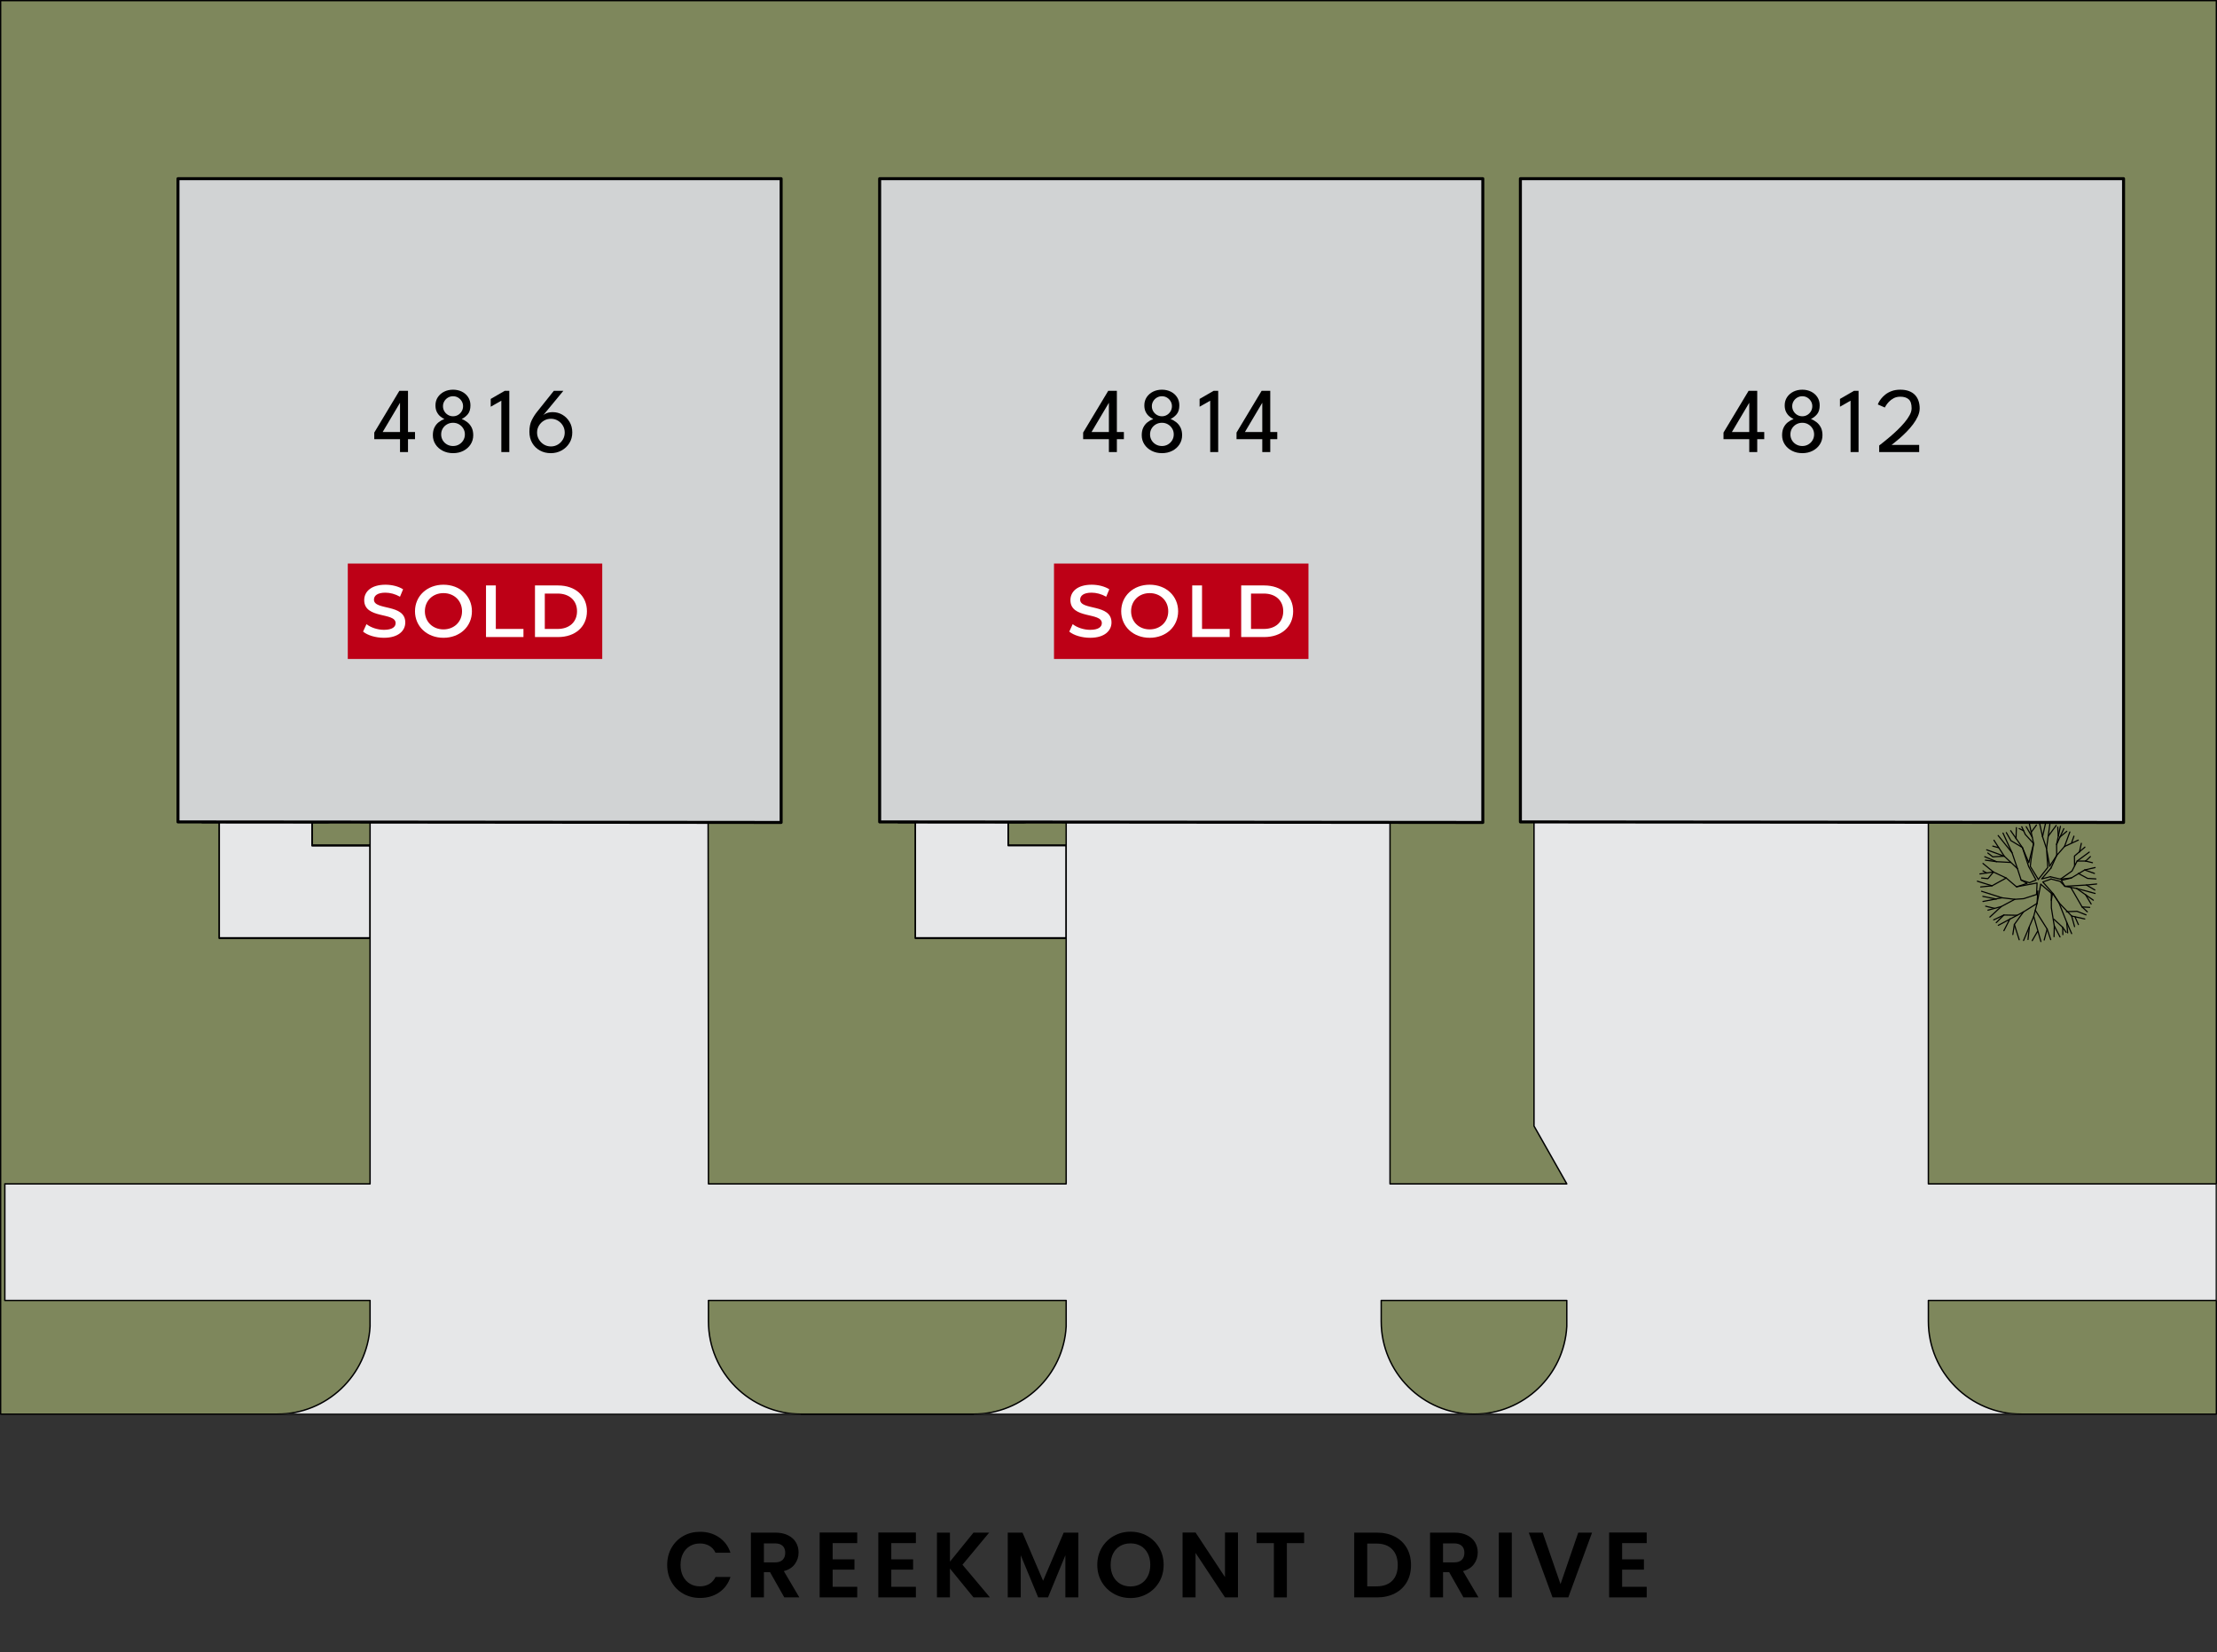
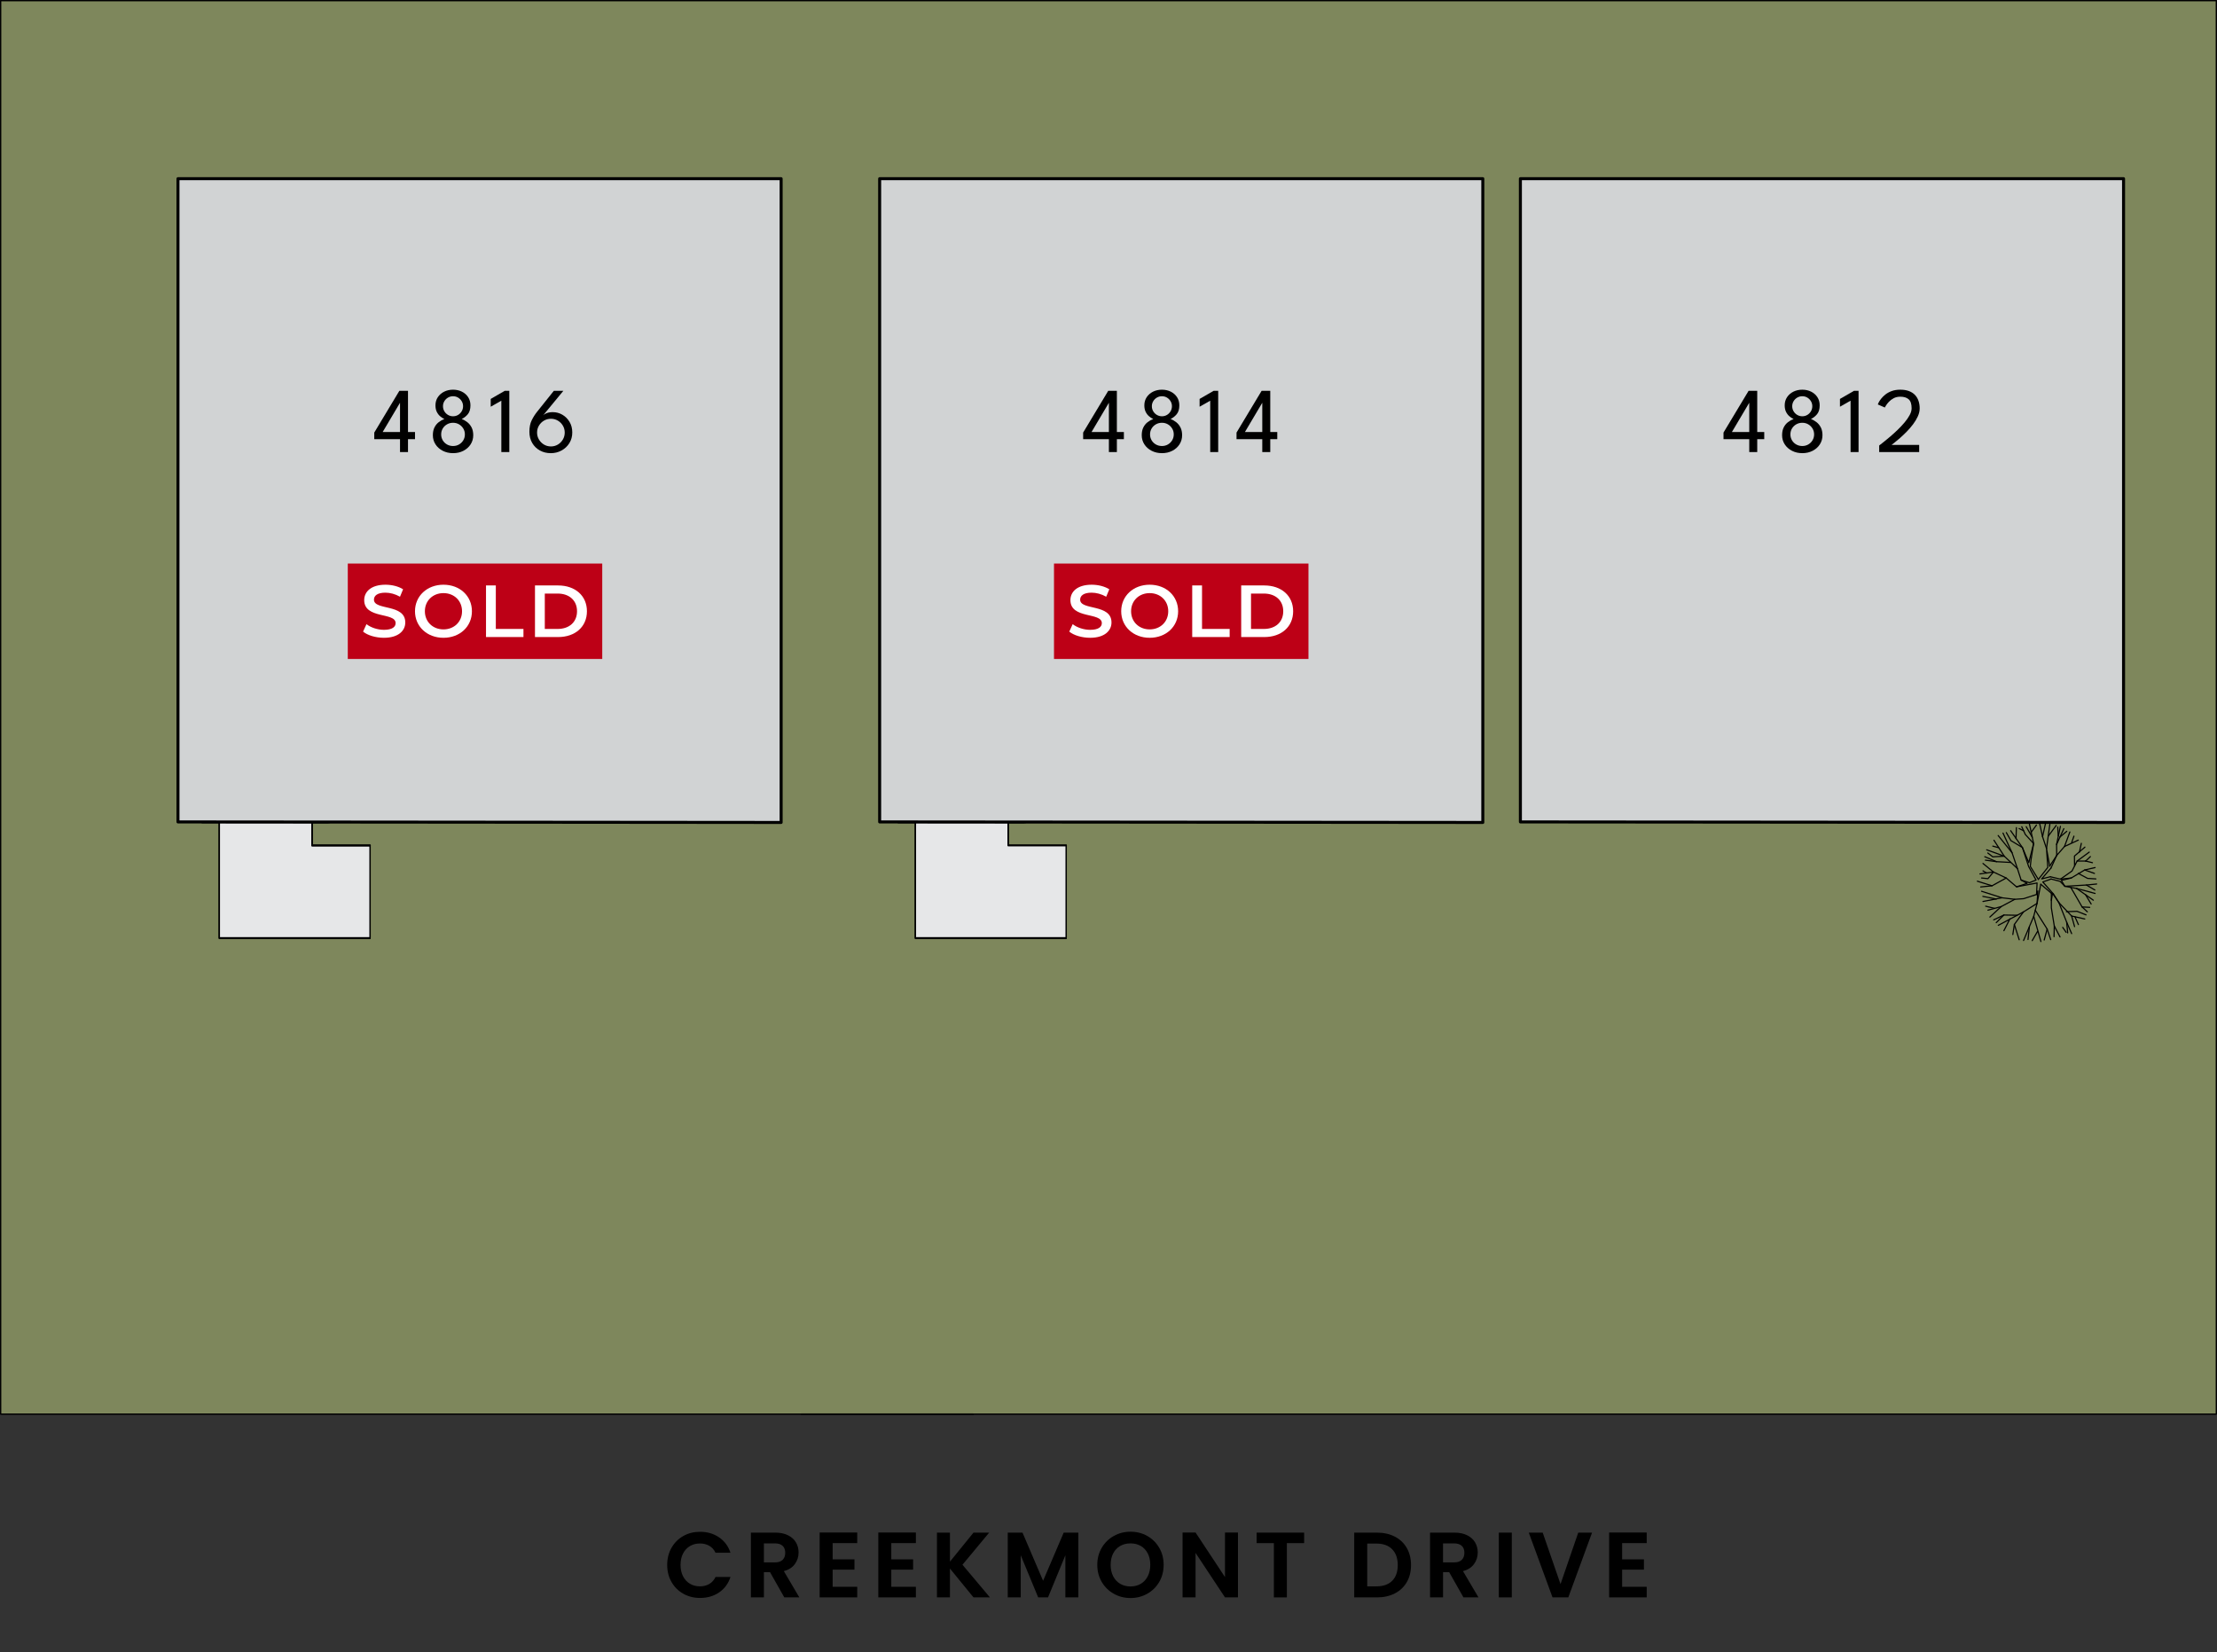
<svg xmlns="http://www.w3.org/2000/svg" id="b" data-name="Layer 2" width="360.212" height="268.497" viewBox="0 0 360.212 268.497">
  <rect x="0" y="0" width="360.212" height="268.497" fill="#333333" stroke="none" />
  <defs>
    <clipPath id="e">
-       <rect x=".106" y=".106" width="360" height="229.671" fill="none" />
-     </clipPath>
+       </clipPath>
    <clipPath id="h">
      <rect x="56.507" y="91.57" width="41.344" height="15.504" fill="none" />
    </clipPath>
    <clipPath id="i">
      <rect x="56.507" y="91.57" width="41.344" height="15.504" fill="none" />
    </clipPath>
    <clipPath id="k">
      <rect x="171.251" y="91.57" width="41.344" height="15.504" fill="none" />
    </clipPath>
    <clipPath id="l">
      <rect x="171.251" y="91.57" width="41.344" height="15.504" fill="none" />
    </clipPath>
  </defs>
  <g id="c" data-name="Page 2">
    <g id="d" data-name="Siteplan">
      <rect x="308.221" y="113.417" width="17.896" height="6.609" fill="#e6e7e8" stroke="#000" stroke-linecap="round" stroke-linejoin="round" stroke-width=".198" />
      <line x1="328.695" y1="12.627" x2="317.547" y2="12.627" fill="none" stroke="#000" stroke-linecap="round" stroke-linejoin="round" stroke-width=".198" />
      <rect x="320.147" y="13.795" width="5.948" height="5.948" fill="none" stroke="#000" stroke-linecap="round" stroke-linejoin="round" stroke-width=".198" />
      <polygon points="302.412 136.549 323.892 136.549 323.892 120.026 310.674 120.026 310.674 123.33 302.412 123.33 302.412 136.549" fill="#e6e7e8" stroke="#000" stroke-linecap="round" stroke-linejoin="round" stroke-width=".198" />
      <g>
        <polyline points="334.907 140.36 333.299 142.233 334.797 141.858" fill="none" stroke="#000" stroke-linecap="round" stroke-linejoin="round" stroke-width=".198" />
        <polyline points="334.929 142.255 333.497 142.761 335.326 144.832" fill="none" stroke="#000" stroke-linecap="round" stroke-linejoin="round" stroke-width=".198" />
        <line x1="335.017" y1="144.744" x2="333.145" y2="143.158" fill="none" stroke="#000" stroke-linecap="round" stroke-linejoin="round" stroke-width=".198" />
        <polyline points="332.726 142.321 334.356 140.25 334.136 136.989 334.687 140.029" fill="none" stroke="#000" stroke-linecap="round" stroke-linejoin="round" stroke-width=".198" />
        <path d="M332.594,151.287l-.925,1.608M332.197,147.652l2.049,3.238M331.933,148.687l1.234,4.362M334.467,134.808l1.344-1.806" fill="none" stroke="#000" stroke-linecap="round" stroke-linejoin="round" stroke-width=".198" />
        <polyline points="337.132 133.552 335.877 136.284 335.899 138.179 334.907 140.36" fill="none" stroke="#000" stroke-linecap="round" stroke-linejoin="round" stroke-width=".198" />
        <polyline points="334.797 141.858 336.537 142.277 338.41 142.078 340.723 140.69 342.53 140.272" fill="none" stroke="#000" stroke-linecap="round" stroke-linejoin="round" stroke-width=".198" />
        <polyline points="342.221 145.912 339.335 143.885 337.309 143.51 336.471 142.651 334.929 142.255" fill="none" stroke="#000" stroke-linecap="round" stroke-linejoin="round" stroke-width=".198" />
        <polyline points="335.326 144.832 336.273 146.33 338.476 148.643 340.745 149.15" fill="none" stroke="#000" stroke-linecap="round" stroke-linejoin="round" stroke-width=".198" />
        <polyline points="336.471 152.256 335.48 150.362 334.973 147.233 334.973 144.656 335.017 144.744" fill="none" stroke="#000" stroke-linecap="round" stroke-linejoin="round" stroke-width=".198" />
        <polyline points="338.41 142.078 336.692 142.497 337.309 143.51" fill="none" stroke="#000" stroke-linecap="round" stroke-linejoin="round" stroke-width=".198" />
        <polyline points="336.273 146.33 335.172 144.7 334.973 145.934" fill="none" stroke="#000" stroke-linecap="round" stroke-linejoin="round" stroke-width=".198" />
        <path d="M335.877,136.284l.661-3.128M334.687,140.029l1.212-1.851" fill="none" stroke="#000" stroke-linecap="round" stroke-linejoin="round" stroke-width=".198" />
        <polyline points="335.899 138.179 337.242 136.637 338.168 134.125" fill="none" stroke="#000" stroke-linecap="round" stroke-linejoin="round" stroke-width=".198" />
        <line x1="337.242" y1="136.637" x2="339.622" y2="135.535" fill="none" stroke="#000" stroke-linecap="round" stroke-linejoin="round" stroke-width=".198" />
        <polyline points="336.537 142.277 338.542 140.867 339.423 139.148 341.516 137.606" fill="none" stroke="#000" stroke-linecap="round" stroke-linejoin="round" stroke-width=".198" />
        <path d="M339.335,143.885l3.194.859M340.723,140.69l1.696.595M339.423,139.148h1.476" fill="none" stroke="#000" stroke-linecap="round" stroke-linejoin="round" stroke-width=".198" />
        <polyline points="336.273 146.33 337.617 149.701 338.476 151.684" fill="none" stroke="#000" stroke-linecap="round" stroke-linejoin="round" stroke-width=".198" />
        <line x1="334.246" y1="150.89" x2="334.863" y2="152.719" fill="none" stroke="#000" stroke-linecap="round" stroke-linejoin="round" stroke-width=".198" />
        <polyline points="338.322 143.687 340.283 147.079 341.186 147.916" fill="none" stroke="#000" stroke-linecap="round" stroke-linejoin="round" stroke-width=".198" />
        <line x1="340.283" y1="147.079" x2="341.604" y2="147.145" fill="none" stroke="#000" stroke-linecap="round" stroke-linejoin="round" stroke-width=".198" />
        <polyline points="338.983 140.007 338.961 138.289 340.767 136.747" fill="none" stroke="#000" stroke-linecap="round" stroke-linejoin="round" stroke-width=".198" />
        <line x1="339.82" y1="137.606" x2="340.15" y2="136.086" fill="none" stroke="#000" stroke-linecap="round" stroke-linejoin="round" stroke-width=".198" />
        <polyline points="339.622 141.285 341.23 142.144 342.662 142.233" fill="none" stroke="#000" stroke-linecap="round" stroke-linejoin="round" stroke-width=".198" />
        <polyline points="337.309 143.51 341.032 143.29 342.486 144.149" fill="none" stroke="#000" stroke-linecap="round" stroke-linejoin="round" stroke-width=".198" />
        <path d="M338.476,148.643l.507,1.829M342.794,143.114l-1.762.176" fill="none" stroke="#000" stroke-linecap="round" stroke-linejoin="round" stroke-width=".198" />
        <polyline points="335.414 149.194 336.934 150.604 336.956 151.86" fill="none" stroke="#000" stroke-linecap="round" stroke-linejoin="round" stroke-width=".198" />
        <path d="M340.877,144.964l.969,1.608M340.9,139.148l.815-.771M336.163,134.808l-.088-1.52M336.449,135.007l1.19-.991M338.476,135.976l.397-1.124M334.246,150.89l-.507,1.895M336.934,150.604l.595.859" fill="none" stroke="#000" stroke-linecap="round" stroke-linejoin="round" stroke-width=".198" />
        <polyline points="337.573 147.894 339.401 147.828 340.966 148.445" fill="none" stroke="#000" stroke-linecap="round" stroke-linejoin="round" stroke-width=".198" />
        <path d="M340.9,139.148l1.168.286M339.049,148.776l.595,1.344M335.48,150.362l-.044,1.851M337.617,149.701l.176,1.851" fill="none" stroke="#000" stroke-linecap="round" stroke-linejoin="round" stroke-width=".198" />
-         <polyline points="333.145 143.158 332.506 146.462 330.149 147.938 328.584 150.097 328.32 151.838" fill="none" stroke="#000" stroke-linecap="round" stroke-linejoin="round" stroke-width=".198" />
        <polyline points="324.355 148.82 326.315 147.013 328.651 145.757 330.193 145.647 332.418 144.92 332.506 142.937 328.959 143.598 327.175 142.078 324.729 143.422 322.196 142.629" fill="none" stroke="#000" stroke-linecap="round" stroke-linejoin="round" stroke-width=".198" />
        <polyline points="323.804 137.21 326.844 138.311 329.113 140.448 329.752 142.431 331.184 142.893 332.33 142.431 331.052 140.096 329.972 136.813 327.946 133.905" fill="none" stroke="#000" stroke-linecap="round" stroke-linejoin="round" stroke-width=".198" />
-         <polyline points="331.14 132.517 331.911 136.13 331.47 138.862 331.338 140.074 332.726 142.321" fill="none" stroke="#000" stroke-linecap="round" stroke-linejoin="round" stroke-width=".198" />
        <line x1="334.136" y1="136.989" x2="334.709" y2="132.803" fill="none" stroke="#000" stroke-linecap="round" stroke-linejoin="round" stroke-width=".198" />
        <polyline points="332.506 146.462 332.638 144.303 332.418 144.92" fill="none" stroke="#000" stroke-linecap="round" stroke-linejoin="round" stroke-width=".198" />
        <polyline points="328.959 143.598 330.788 143.004 329.752 142.431" fill="none" stroke="#000" stroke-linecap="round" stroke-linejoin="round" stroke-width=".198" />
        <polyline points="329.972 136.813 331.074 139.435 331.911 136.13" fill="none" stroke="#000" stroke-linecap="round" stroke-linejoin="round" stroke-width=".198" />
        <polyline points="328.651 145.757 326.448 145.493 323.165 146.132" fill="none" stroke="#000" stroke-linecap="round" stroke-linejoin="round" stroke-width=".198" />
        <polyline points="327.175 142.078 324.971 141.043 323.165 139.567" fill="none" stroke="#000" stroke-linecap="round" stroke-linejoin="round" stroke-width=".198" />
        <line x1="326.844" y1="138.311" x2="325.06" y2="135.557" fill="none" stroke="#000" stroke-linecap="round" stroke-linejoin="round" stroke-width=".198" />
        <polyline points="329.113 140.448 328.188 137.716 325.787 134.742" fill="none" stroke="#000" stroke-linecap="round" stroke-linejoin="round" stroke-width=".198" />
        <line x1="328.188" y1="137.716" x2="326.624" y2="134.324" fill="none" stroke="#000" stroke-linecap="round" stroke-linejoin="round" stroke-width=".198" />
        <polyline points="329.972 136.813 327.99 135.623 327.197 134.235" fill="none" stroke="#000" stroke-linecap="round" stroke-linejoin="round" stroke-width=".198" />
        <polyline points="331.911 136.13 330.479 134.566 329.862 133.222" fill="none" stroke="#000" stroke-linecap="round" stroke-linejoin="round" stroke-width=".198" />
        <line x1="331.448" y1="134.235" x2="332.396" y2="132.936" fill="none" stroke="#000" stroke-linecap="round" stroke-linejoin="round" stroke-width=".198" />
-         <polyline points="334.136 136.989 333.453 134.94 332.836 132.165" fill="none" stroke="#000" stroke-linecap="round" stroke-linejoin="round" stroke-width=".198" />
        <line x1="333.453" y1="134.94" x2="334.004" y2="132.473" fill="none" stroke="#000" stroke-linecap="round" stroke-linejoin="round" stroke-width=".198" />
        <polyline points="332.506 146.462 331.933 148.687 330.171 152.873" fill="none" stroke="#000" stroke-linecap="round" stroke-linejoin="round" stroke-width=".198" />
        <path d="M324.971,141.043l-2.335.33M326.448,145.493l-3.525-1.124M326.315,147.013l-2.291.617M327.835,149.106l-1.057,2.071M330.149,147.938l-4.34,2.313" fill="none" stroke="#000" stroke-linecap="round" stroke-linejoin="round" stroke-width=".198" />
        <polyline points="327.968 139.391 325.5 139.258 323.473 138.399" fill="none" stroke="#000" stroke-linecap="round" stroke-linejoin="round" stroke-width=".198" />
        <path d="M325.853,136.835l-.991-.264M324.729,143.422l-1.961.198M328.584,150.097l.837,2.644M328.871,135.271l.066-1.895" fill="none" stroke="#000" stroke-linecap="round" stroke-linejoin="round" stroke-width=".198" />
        <polyline points="326.844 138.311 324.861 138.421 324.002 137.76" fill="none" stroke="#000" stroke-linecap="round" stroke-linejoin="round" stroke-width=".198" />
        <line x1="325.5" y1="139.258" x2="323.584" y2="138.994" fill="none" stroke="#000" stroke-linecap="round" stroke-linejoin="round" stroke-width=".198" />
        <polyline points="324.971 141.043 324.024 142.188 322.923 142.078" fill="none" stroke="#000" stroke-linecap="round" stroke-linejoin="round" stroke-width=".198" />
        <path d="M330.171,133.905l-.771-.375M331.669,135.029l-1.035-1.807M323.804,141.219l-.639-.375" fill="none" stroke="#000" stroke-linecap="round" stroke-linejoin="round" stroke-width=".198" />
        <polyline points="329.069 148.511 326.778 148.467 325.016 149.304" fill="none" stroke="#000" stroke-linecap="round" stroke-linejoin="round" stroke-width=".198" />
        <path d="M331.184,150.494l-.242,2.203M325.456,145.713l-2.313-.463M325.17,147.322l-1.542-.375M325.456,149.789l1.322-1.322" fill="none" stroke="#000" stroke-linecap="round" stroke-linejoin="round" stroke-width=".198" />
      </g>
      <rect x="330.281" y="85.24" width="3.349" height="3.349" fill="none" stroke="#000" stroke-linecap="round" stroke-linejoin="round" stroke-width=".198" />
      <rect x="330.281" y="98.502" width="3.349" height="3.349" fill="none" stroke="#000" stroke-linecap="round" stroke-linejoin="round" stroke-width=".198" />
      <rect x=".106" y=".106" width="360" height="229.671" fill="#7e875c" stroke="#000" stroke-linecap="round" stroke-linejoin="round" stroke-width=".212" />
      <rect x="32.883" y="126.098" width="20.413" height="7.538" fill="#e6e7e8" stroke="#000" stroke-linecap="round" stroke-linejoin="round" stroke-width=".226" />
      <polygon points="60.126 152.383 35.626 152.383 35.626 133.536 50.703 133.536 50.703 137.306 60.126 137.306 60.126 152.383" fill="#e6e7e8" stroke="#000" stroke-linecap="round" stroke-linejoin="round" stroke-width=".226" />
      <polyline points="50.703 133.637 50.703 137.406 60.126 137.406" fill="none" stroke="#000" stroke-linecap="round" stroke-linejoin="round" stroke-width=".226" />
      <polyline points="35.626 133.637 35.626 152.483 60.126 152.483" fill="none" stroke="#000" stroke-linecap="round" stroke-linejoin="round" stroke-width=".226" />
      <line x1="53.517" y1="133.637" x2="32.786" y2="133.637" fill="none" stroke="#000" stroke-linecap="round" stroke-linejoin="round" stroke-width=".226" />
      <rect x="145.985" y="126.098" width="20.413" height="7.538" fill="#e6e7e8" stroke="#000" stroke-linecap="round" stroke-linejoin="round" stroke-width=".226" />
      <polygon points="173.228 152.383 148.728 152.383 148.728 133.536 163.805 133.536 163.805 137.306 173.228 137.306 173.228 152.383" fill="#e6e7e8" stroke="#000" stroke-linecap="round" stroke-linejoin="round" stroke-width=".226" />
      <rect x="315.571" y="111.777" width="16.837" height="6.218" fill="#e6e7e8" stroke="#000" stroke-linecap="round" stroke-linejoin="round" stroke-width=".187" />
      <line x1="130.183" y1="229.777" x2="158.151" y2="229.777" fill="none" stroke="#000" stroke-linecap="round" stroke-linejoin="round" stroke-width=".226" />
      <path d="M260.221,126.098v1.885M260.221,124.214v.955" fill="none" stroke="#000" stroke-linecap="round" stroke-linejoin="round" stroke-width=".101" />
      <polyline points="260.221 128.938 260.221 129.868 262.433 129.868" fill="none" stroke="#000" stroke-linecap="round" stroke-linejoin="round" stroke-width=".101" />
      <path d="M297.285,129.868h1.885M294.471,129.868h1.885M291.632,129.868h1.885M288.817,129.868h1.885M285.978,129.868h1.885M283.163,129.868h1.885M280.324,129.868h1.885M277.51,129.868h1.885M274.67,129.868h1.885M271.856,129.868h1.885M269.016,129.868h1.885M266.202,129.868h1.885M263.362,129.868h1.885" fill="none" stroke="#000" stroke-linecap="round" stroke-linejoin="round" stroke-width=".101" />
      <polyline points="299.225 114.886 301.028 114.886 301.028 114.119" fill="none" stroke="#000" stroke-linecap="round" stroke-linejoin="round" stroke-width=".083" />
      <path d="M301.028,111.01v-.788M301.028,113.331v-1.555" fill="none" stroke="#000" stroke-linecap="round" stroke-linejoin="round" stroke-width=".083" />
      <polygon points="310.106 133.54 330.315 133.54 330.315 117.995 317.879 117.995 317.879 121.104 310.106 121.104 310.106 133.54" fill="#e6e7e8" stroke="#000" stroke-linecap="round" stroke-linejoin="round" stroke-width=".187" />
      <polyline points="163.805 133.637 163.805 137.406 173.228 137.406" fill="none" stroke="#000" stroke-linecap="round" stroke-linejoin="round" stroke-width=".226" />
      <polyline points="148.728 133.637 148.728 152.483 173.228 152.483" fill="none" stroke="#000" stroke-linecap="round" stroke-linejoin="round" stroke-width=".226" />
      <line x1="166.619" y1="133.637" x2="145.888" y2="133.637" fill="none" stroke="#000" stroke-linecap="round" stroke-linejoin="round" stroke-width=".226" />
      <path d="M185.968,126.098v1.885M185.968,124.214v.955" fill="none" stroke="#000" stroke-linecap="round" stroke-linejoin="round" stroke-width=".101" />
      <polyline points="185.968 128.938 185.968 129.868 188.154 129.868" fill="none" stroke="#000" stroke-linecap="round" stroke-linejoin="round" stroke-width=".101" />
      <path d="M223.032,129.868h1.885M220.192,129.868h1.885M217.378,129.868h1.885M214.538,129.868h1.885M211.724,129.868h1.885M208.885,129.868h1.885M206.07,129.868h1.885M203.231,129.868h1.885M200.416,129.868h1.885M197.577,129.868h1.885M194.763,129.868h1.885M191.923,129.868h1.885M189.109,129.868h1.885" fill="none" stroke="#000" stroke-linecap="round" stroke-linejoin="round" stroke-width=".101" />
      <polyline points="225.846 129.868 228.057 129.868 228.057 128.938" fill="none" stroke="#000" stroke-linecap="round" stroke-linejoin="round" stroke-width=".101" />
      <path d="M228.057,125.169v-.955M228.057,127.983v-1.885" fill="none" stroke="#000" stroke-linecap="round" stroke-linejoin="round" stroke-width=".101" />
      <polyline points="50.703 133.637 50.703 137.406 60.126 137.406" fill="none" stroke="#000" stroke-linecap="round" stroke-linejoin="round" stroke-width=".226" />
      <g>
        <polyline points="333.236 141.049 331.723 142.811 333.132 142.458" fill="none" stroke="#000" stroke-linecap="round" stroke-linejoin="round" stroke-width=".187" />
        <polyline points="333.257 142.831 331.91 143.308 333.63 145.256" fill="none" stroke="#000" stroke-linecap="round" stroke-linejoin="round" stroke-width=".187" />
        <line x1="333.34" y1="145.173" x2="331.578" y2="143.681" fill="none" stroke="#000" stroke-linecap="round" stroke-linejoin="round" stroke-width=".187" />
        <polyline points="331.184 142.893 332.718 140.945 332.511 137.877 333.029 140.738" fill="none" stroke="#000" stroke-linecap="round" stroke-linejoin="round" stroke-width=".187" />
        <path d="M331.06,151.329l-.871,1.513M330.687,147.909l1.928,3.047M330.438,148.884l1.161,4.104M332.822,135.825l1.264-1.7" fill="none" stroke="#000" stroke-linecap="round" stroke-linejoin="round" stroke-width=".187" />
        <polyline points="335.329 134.644 334.148 137.214 334.169 138.997 333.236 141.049" fill="none" stroke="#000" stroke-linecap="round" stroke-linejoin="round" stroke-width=".187" />
        <polyline points="333.132 142.458 334.77 142.852 336.532 142.665 338.708 141.36 340.408 140.966" fill="none" stroke="#000" stroke-linecap="round" stroke-linejoin="round" stroke-width=".187" />
        <polyline points="340.117 146.272 337.402 144.365 335.495 144.013 334.708 143.204 333.257 142.831" fill="none" stroke="#000" stroke-linecap="round" stroke-linejoin="round" stroke-width=".187" />
        <polyline points="333.63 145.256 334.521 146.666 336.594 148.842 338.729 149.319" fill="none" stroke="#000" stroke-linecap="round" stroke-linejoin="round" stroke-width=".187" />
        <polyline points="334.708 152.241 333.775 150.459 333.298 147.516 333.298 145.09 333.34 145.173" fill="none" stroke="#000" stroke-linecap="round" stroke-linejoin="round" stroke-width=".187" />
        <polyline points="336.532 142.665 334.915 143.059 335.495 144.013" fill="none" stroke="#000" stroke-linecap="round" stroke-linejoin="round" stroke-width=".187" />
        <polyline points="334.521 146.666 333.485 145.132 333.298 146.293" fill="none" stroke="#000" stroke-linecap="round" stroke-linejoin="round" stroke-width=".187" />
        <path d="M334.148,137.214l.622-2.943M333.029,140.738l1.14-1.741" fill="none" stroke="#000" stroke-linecap="round" stroke-linejoin="round" stroke-width=".187" />
        <polyline points="334.169 138.997 335.433 137.546 336.304 135.183" fill="none" stroke="#000" stroke-linecap="round" stroke-linejoin="round" stroke-width=".187" />
        <line x1="335.433" y1="137.546" x2="337.672" y2="136.509" fill="none" stroke="#000" stroke-linecap="round" stroke-linejoin="round" stroke-width=".187" />
        <polyline points="334.77 142.852 336.656 141.525 337.485 139.909 339.454 138.458" fill="none" stroke="#000" stroke-linecap="round" stroke-linejoin="round" stroke-width=".187" />
        <path d="M337.402,144.365l3.005.808M338.708,141.36l1.596.56M337.485,139.909h1.389" fill="none" stroke="#000" stroke-linecap="round" stroke-linejoin="round" stroke-width=".187" />
        <polyline points="334.521 146.666 335.786 149.837 336.594 151.702" fill="none" stroke="#000" stroke-linecap="round" stroke-linejoin="round" stroke-width=".187" />
        <line x1="332.614" y1="150.956" x2="333.195" y2="152.677" fill="none" stroke="#000" stroke-linecap="round" stroke-linejoin="round" stroke-width=".187" />
        <polyline points="336.449 144.178 338.294 147.37 339.143 148.158" fill="none" stroke="#000" stroke-linecap="round" stroke-linejoin="round" stroke-width=".187" />
        <line x1="338.294" y1="147.37" x2="339.537" y2="147.433" fill="none" stroke="#000" stroke-linecap="round" stroke-linejoin="round" stroke-width=".187" />
        <polyline points="337.071 140.717 337.05 139.1 338.749 137.649" fill="none" stroke="#000" stroke-linecap="round" stroke-linejoin="round" stroke-width=".187" />
        <line x1="337.858" y1="138.458" x2="338.169" y2="137.028" fill="none" stroke="#000" stroke-linecap="round" stroke-linejoin="round" stroke-width=".187" />
        <polyline points="337.672 141.919 339.185 142.728 340.532 142.811" fill="none" stroke="#000" stroke-linecap="round" stroke-linejoin="round" stroke-width=".187" />
        <polyline points="335.495 144.013 338.998 143.805 340.366 144.614" fill="none" stroke="#000" stroke-linecap="round" stroke-linejoin="round" stroke-width=".187" />
        <path d="M336.594,148.842l.477,1.72M340.656,143.64l-1.658.166" fill="none" stroke="#000" stroke-linecap="round" stroke-linejoin="round" stroke-width=".187" />
-         <polyline points="333.713 149.36 335.143 150.687 335.164 151.868" fill="none" stroke="#000" stroke-linecap="round" stroke-linejoin="round" stroke-width=".187" />
        <path d="M338.853,145.381l.912,1.513M338.874,139.909l.767-.725M334.418,135.825l-.083-1.43M334.687,136.012l1.119-.933M336.594,136.924l.373-1.057M332.614,150.956l-.477,1.783M335.143,150.687l.56.808" fill="none" stroke="#000" stroke-linecap="round" stroke-linejoin="round" stroke-width=".187" />
        <polyline points="335.744 148.137 337.464 148.075 338.936 148.656" fill="none" stroke="#000" stroke-linecap="round" stroke-linejoin="round" stroke-width=".187" />
        <path d="M338.874,139.909l1.099.269M337.133,148.966l.56,1.264M333.775,150.459l-.041,1.741M335.786,149.837l.166,1.741" fill="none" stroke="#000" stroke-linecap="round" stroke-linejoin="round" stroke-width=".187" />
        <polyline points="331.578 143.681 330.977 146.79 328.759 148.179 327.287 150.21 327.039 151.848" fill="none" stroke="#000" stroke-linecap="round" stroke-linejoin="round" stroke-width=".187" />
        <polyline points="323.308 149.008 325.153 147.308 327.35 146.127 328.8 146.023 330.894 145.339 330.977 143.474 327.64 144.096 325.961 142.665 323.66 143.93 321.277 143.184" fill="none" stroke="#000" stroke-linecap="round" stroke-linejoin="round" stroke-width=".187" />
        <polyline points="322.79 138.085 325.65 139.121 327.785 141.132 328.386 142.997 329.733 143.432 330.811 142.997 329.609 140.8 328.593 137.712 326.686 134.976" fill="none" stroke="#000" stroke-linecap="round" stroke-linejoin="round" stroke-width=".187" />
        <polyline points="329.692 133.67 330.417 137.069 330.003 139.639 329.878 140.779 331.184 142.893" fill="none" stroke="#000" stroke-linecap="round" stroke-linejoin="round" stroke-width=".187" />
        <line x1="332.511" y1="137.877" x2="333.05" y2="133.939" fill="none" stroke="#000" stroke-linecap="round" stroke-linejoin="round" stroke-width=".187" />
        <polyline points="330.977 146.79 331.101 144.759 330.894 145.339" fill="none" stroke="#000" stroke-linecap="round" stroke-linejoin="round" stroke-width=".187" />
        <polyline points="327.64 144.096 329.36 143.536 328.386 142.997" fill="none" stroke="#000" stroke-linecap="round" stroke-linejoin="round" stroke-width=".187" />
        <polyline points="328.593 137.712 329.63 140.178 330.417 137.069" fill="none" stroke="#000" stroke-linecap="round" stroke-linejoin="round" stroke-width=".187" />
        <polyline points="327.35 146.127 325.277 145.878 322.189 146.479" fill="none" stroke="#000" stroke-linecap="round" stroke-linejoin="round" stroke-width=".187" />
        <polyline points="325.961 142.665 323.888 141.691 322.189 140.303" fill="none" stroke="#000" stroke-linecap="round" stroke-linejoin="round" stroke-width=".187" />
        <line x1="325.65" y1="139.121" x2="323.971" y2="136.53" fill="none" stroke="#000" stroke-linecap="round" stroke-linejoin="round" stroke-width=".187" />
        <polyline points="327.785 141.132 326.914 138.561 324.655 135.763" fill="none" stroke="#000" stroke-linecap="round" stroke-linejoin="round" stroke-width=".187" />
        <line x1="326.914" y1="138.561" x2="325.443" y2="135.369" fill="none" stroke="#000" stroke-linecap="round" stroke-linejoin="round" stroke-width=".187" />
        <polyline points="328.593 137.712 326.728 136.592 325.982 135.287" fill="none" stroke="#000" stroke-linecap="round" stroke-linejoin="round" stroke-width=".187" />
        <polyline points="330.417 137.069 329.07 135.597 328.49 134.333" fill="none" stroke="#000" stroke-linecap="round" stroke-linejoin="round" stroke-width=".187" />
        <line x1="329.982" y1="135.287" x2="330.873" y2="134.064" fill="none" stroke="#000" stroke-linecap="round" stroke-linejoin="round" stroke-width=".187" />
        <polyline points="332.511 137.877 331.868 135.95 331.288 133.338" fill="none" stroke="#000" stroke-linecap="round" stroke-linejoin="round" stroke-width=".187" />
        <line x1="331.868" y1="135.95" x2="332.386" y2="133.628" fill="none" stroke="#000" stroke-linecap="round" stroke-linejoin="round" stroke-width=".187" />
        <polyline points="330.977 146.79 330.438 148.884 328.78 152.822" fill="none" stroke="#000" stroke-linecap="round" stroke-linejoin="round" stroke-width=".187" />
        <path d="M323.888,141.691l-2.197.311M325.277,145.878l-3.316-1.057M325.153,147.308l-2.156.58M326.583,149.277l-.995,1.948M328.759,148.179l-4.083,2.176" fill="none" stroke="#000" stroke-linecap="round" stroke-linejoin="round" stroke-width=".187" />
        <polyline points="326.707 140.137 324.386 140.012 322.479 139.204" fill="none" stroke="#000" stroke-linecap="round" stroke-linejoin="round" stroke-width=".187" />
        <path d="M324.717,137.732l-.933-.249M323.66,143.93l-1.845.187M327.287,150.21l.788,2.487M327.557,136.261l.062-1.783" fill="none" stroke="#000" stroke-linecap="round" stroke-linejoin="round" stroke-width=".187" />
        <polyline points="325.65 139.121 323.785 139.225 322.976 138.603" fill="none" stroke="#000" stroke-linecap="round" stroke-linejoin="round" stroke-width=".187" />
        <line x1="324.386" y1="140.012" x2="322.582" y2="139.764" fill="none" stroke="#000" stroke-linecap="round" stroke-linejoin="round" stroke-width=".187" />
        <polyline points="323.888 141.691 322.997 142.769 321.961 142.665" fill="none" stroke="#000" stroke-linecap="round" stroke-linejoin="round" stroke-width=".187" />
        <path d="M328.78,134.976l-.725-.352M330.189,136.033l-.974-1.7M322.79,141.857l-.601-.352" fill="none" stroke="#000" stroke-linecap="round" stroke-linejoin="round" stroke-width=".187" />
        <polyline points="327.743 148.718 325.588 148.676 323.93 149.464" fill="none" stroke="#000" stroke-linecap="round" stroke-linejoin="round" stroke-width=".187" />
        <path d="M329.733,150.583l-.228,2.073M324.344,146.085l-2.176-.435M324.075,147.598l-1.451-.352M324.344,149.92l1.244-1.244" fill="none" stroke="#000" stroke-linecap="round" stroke-linejoin="round" stroke-width=".187" />
      </g>
      <g clip-path="url(#e)">
        <path d="M225.846,192.361v-68.148h-52.618v68.148h-58.121v-4.046h0l-.062-64.102h-54.918v68.148H.787v18.947h59.339v4.229c-.441,7.939-7.016,14.24-15.064,14.24h85.134c-8.334,0-15.089-6.756-15.089-15.089v-3.38h58.121v4.228c-.44,7.939-7.016,14.241-15.064,14.241h81.34c-8.334,0-15.089-6.756-15.089-15.089v-3.38h30.154v4.228c-.44,7.939-7.016,14.241-15.064,14.241h88.903c-8.334,0-15.089-6.756-15.089-15.089v-3.38h46.789v-18.947h-46.789v-68.148h-64.077v58.75l5.327,9.398h-28.721" fill="#e6e7e8" stroke="#000" stroke-linecap="round" stroke-linejoin="round" stroke-width=".226" />
      </g>
      <g>
        <path d="M109.105,251.498c.468-.819,1.105-1.458,1.915-1.915.809-.458,1.716-.686,2.722-.686,1.176,0,2.206.301,3.091.904.884.603,1.502,1.438,1.854,2.503h-2.428c-.241-.502-.58-.879-1.018-1.131-.438-.251-.942-.377-1.516-.377-.613,0-1.158.144-1.636.43-.478.287-.85.691-1.115,1.214-.267.522-.399,1.136-.399,1.839,0,.693.133,1.304.399,1.832.266.528.638.935,1.115,1.222.478.286,1.022.43,1.636.43.573,0,1.078-.128,1.516-.385s.776-.635,1.018-1.138h2.428c-.353,1.076-.968,1.913-1.848,2.51-.879.598-1.912.897-3.098.897-1.006,0-1.913-.229-2.722-.686-.81-.457-1.447-1.093-1.915-1.907-.467-.814-.701-1.739-.701-2.774s.234-1.962.701-2.782Z" />
        <path d="M127.431,259.556l-2.321-4.101h-.995v4.101h-2.111v-10.523h3.95c.814,0,1.508.143,2.081.43s1.002.673,1.289,1.161c.286.488.43,1.033.43,1.636,0,.694-.201,1.319-.604,1.877-.402.558-1,.942-1.794,1.153l2.518,4.267h-2.442ZM124.115,253.872h1.764c.573,0,1-.138,1.281-.415s.423-.661.423-1.153c0-.482-.142-.857-.423-1.123-.281-.267-.708-.4-1.281-.4h-1.764v3.091Z" />
        <path d="M135.286,250.736v2.638h3.543v1.674h-3.543v2.789h3.995v1.719h-6.106v-10.539h6.106v1.719h-3.995Z" />
        <path d="M144.815,250.736v2.638h3.543v1.674h-3.543v2.789h3.995v1.719h-6.106v-10.539h6.106v1.719h-3.995Z" />
        <path d="M158.172,259.556l-3.829-4.689v4.689h-2.111v-10.523h2.111v4.719l3.829-4.719h2.548l-4.342,5.216,4.463,5.307h-2.669Z" />
        <path d="M175.209,249.033v10.523h-2.11v-6.845l-2.819,6.845h-1.599l-2.834-6.845v6.845h-2.111v-10.523h2.397l3.347,7.825,3.348-7.825h2.382Z" />
        <path d="M180.968,258.968c-.824-.462-1.478-1.103-1.96-1.922s-.724-1.747-.724-2.782c0-1.025.241-1.947.724-2.767s1.136-1.46,1.96-1.922c.824-.462,1.729-.693,2.714-.693.995,0,1.902.231,2.722.693.819.462,1.468,1.103,1.945,1.922.477.819.716,1.741.716,2.767,0,1.035-.239,1.962-.716,2.782-.478.819-1.129,1.46-1.953,1.922s-1.729.693-2.714.693-1.89-.231-2.714-.693ZM185.356,257.347c.482-.286.859-.696,1.131-1.229s.407-1.151.407-1.854-.136-1.319-.407-1.847c-.271-.528-.648-.933-1.131-1.214s-1.04-.422-1.674-.422-1.193.141-1.681.422-.867.686-1.139,1.214c-.271.527-.406,1.143-.406,1.847s.135,1.322.406,1.854.651.942,1.139,1.229c.487.287,1.048.43,1.681.43s1.191-.143,1.674-.43Z" />
        <path d="M201.141,259.556h-2.11l-4.779-7.222v7.222h-2.111v-10.539h2.111l4.779,7.237v-7.237h2.11v10.539Z" />
        <path d="M211.891,249.033v1.704h-2.805v8.82h-2.11v-8.82h-2.805v-1.704h7.72Z" />
        <path d="M226.628,249.681c.839.433,1.487,1.048,1.944,1.847.458.799.687,1.726.687,2.782s-.229,1.978-.687,2.767c-.457.789-1.105,1.399-1.944,1.832-.84.433-1.812.648-2.918.648h-3.679v-10.523h3.679c1.105,0,2.078.216,2.918.648ZM226.199,256.858c.603-.603.904-1.452.904-2.548s-.302-1.953-.904-2.571c-.604-.618-1.458-.927-2.563-.927h-1.492v6.951h1.492c1.105,0,1.96-.302,2.563-.905Z" />
        <path d="M237.778,259.556l-2.321-4.101h-.995v4.101h-2.111v-10.523h3.95c.814,0,1.508.143,2.081.43s1.002.673,1.289,1.161c.286.488.43,1.033.43,1.636,0,.694-.201,1.319-.604,1.877-.402.558-1,.942-1.794,1.153l2.518,4.267h-2.442ZM234.461,253.872h1.764c.573,0,1-.138,1.281-.415s.423-.661.423-1.153c0-.482-.142-.857-.423-1.123-.281-.267-.708-.4-1.281-.4h-1.764v3.091Z" />
        <path d="M245.633,249.033v10.523h-2.111v-10.523h2.111Z" />
        <path d="M258.673,249.033l-3.859,10.523h-2.563l-3.859-10.523h2.262l2.895,8.368,2.88-8.368h2.246Z" />
        <path d="M263.559,250.736v2.638h3.543v1.674h-3.543v2.789h3.995v1.719h-6.106v-10.539h6.106v1.719h-3.995Z" />
      </g>
      <polyline points="345.029 133.637 247.029 133.551 247.029 29.034 330.58 29.034 343.295 29.034 345.029 29.034 345.029 133.637 340.632 133.637" fill="#d1d3d4" stroke="#000" stroke-linecap="round" stroke-linejoin="round" stroke-width=".488" />
      <polyline points="240.923 133.637 142.923 133.551 142.923 29.034 226.474 29.034 239.189 29.034 240.923 29.034 240.923 133.637 236.526 133.637" fill="#d1d3d4" stroke="#000" stroke-linecap="round" stroke-linejoin="round" stroke-width=".488" />
      <polyline points="126.917 133.637 28.917 133.551 28.917 29.034 112.468 29.034 125.183 29.034 126.917 29.034 126.917 133.637 122.519 133.637" fill="#d1d3d4" stroke="#000" stroke-linecap="round" stroke-linejoin="round" stroke-width=".488" />
    </g>
  </g>
  <g id="f" data-name="Units">
    <g>
      <rect x="142.689" y="50.848" width="98.469" height="34.836" fill="none" />
      <path d="M181.467,63.501v6.694h1.139v1.161h-1.139v2.096h-1.297v-2.096h-4.184v-1.07l4.078-6.785h1.402ZM180.17,70.195v-4.742h-.007l-2.812,4.742h2.819Z" />
      <path d="M188.794,73.633c-.623,0-1.184-.128-1.682-.385-.497-.256-.89-.604-1.176-1.044s-.43-.934-.43-1.481c0-.492.084-.911.253-1.255.168-.344.396-.63.682-.856.287-.226.599-.402.935-.527-.246-.116-.479-.268-.697-.456-.218-.188-.397-.427-.539-.716-.141-.289-.211-.64-.211-1.052,0-.502.129-.945.385-1.327s.6-.68,1.029-.894c.43-.213.91-.32,1.443-.32s1.013.107,1.439.32.766.512,1.015.894c.248.382.373.824.373,1.327,0,.618-.143,1.098-.426,1.44-.284.342-.617.603-.999.784.337.125.646.301.931.527s.513.512.687.856c.173.344.26.763.26,1.255,0,.548-.143,1.042-.426,1.481-.284.44-.674.788-1.169,1.044s-1.054.385-1.677.385ZM188.786,72.472c.356,0,.68-.083.969-.249.289-.166.521-.392.693-.678.174-.287.26-.605.26-.958,0-.356-.086-.677-.26-.961-.173-.284-.404-.51-.693-.679-.289-.168-.612-.252-.969-.252s-.683.084-.977.252c-.294.168-.526.395-.697.679-.171.284-.256.604-.256.961,0,.352.085.671.256.958s.403.513.697.678c.294.166.62.249.977.249ZM188.786,67.64c.302,0,.574-.073.818-.219.243-.146.439-.343.588-.592.147-.249.222-.524.222-.825,0-.297-.074-.568-.222-.814-.148-.246-.345-.442-.588-.588-.244-.146-.517-.219-.818-.219-.297,0-.569.073-.818.219-.248.146-.447.342-.595.588-.148.247-.223.518-.223.814,0,.301.074.577.223.825.147.249.347.446.595.592.249.146.521.219.818.219Z" />
      <path d="M196.634,65.107l-1.727.98v-1.266l2.284-1.319h.738v9.951h-1.296v-8.345Z" />
      <path d="M206.388,63.501v6.694h1.139v1.161h-1.139v2.096h-1.297v-2.096h-4.184v-1.07l4.078-6.785h1.402ZM205.091,70.195v-4.742h-.007l-2.812,4.742h2.819Z" />
    </g>
    <g>
      <rect x="247.121" y="50.848" width="98.469" height="34.836" fill="none" />
      <path d="M285.511,63.501v6.694h1.139v1.161h-1.139v2.096h-1.297v-2.096h-4.184v-1.07l4.078-6.785h1.402ZM284.214,70.195v-4.742h-.007l-2.812,4.742h2.819Z" />
      <path d="M292.838,73.633c-.623,0-1.184-.128-1.682-.385-.497-.256-.89-.604-1.176-1.044s-.43-.934-.43-1.481c0-.492.084-.911.253-1.255.168-.344.396-.63.682-.856.287-.226.599-.402.935-.527-.246-.116-.479-.268-.697-.456-.218-.188-.397-.427-.539-.716-.141-.289-.211-.64-.211-1.052,0-.502.129-.945.385-1.327s.6-.68,1.029-.894c.43-.213.91-.32,1.443-.32s1.013.107,1.439.32.766.512,1.015.894c.248.382.373.824.373,1.327,0,.618-.143,1.098-.426,1.44-.284.342-.617.603-.999.784.337.125.646.301.931.527s.513.512.687.856c.173.344.26.763.26,1.255,0,.548-.143,1.042-.426,1.481-.284.44-.674.788-1.169,1.044s-1.054.385-1.677.385ZM292.83,72.472c.356,0,.68-.083.969-.249.289-.166.521-.392.693-.678.174-.287.26-.605.26-.958,0-.356-.086-.677-.26-.961-.173-.284-.404-.51-.693-.679-.289-.168-.612-.252-.969-.252s-.683.084-.977.252c-.294.168-.526.395-.697.679-.171.284-.256.604-.256.961,0,.352.085.671.256.958s.403.513.697.678c.294.166.62.249.977.249ZM292.83,67.64c.302,0,.574-.073.818-.219.243-.146.439-.343.588-.592.147-.249.222-.524.222-.825,0-.297-.074-.568-.222-.814-.148-.246-.345-.442-.588-.588-.244-.146-.517-.219-.818-.219-.297,0-.569.073-.818.219-.248.146-.447.342-.595.588-.148.247-.223.518-.223.814,0,.301.074.577.223.825.147.249.347.446.595.592.249.146.521.219.818.219Z" />
      <path d="M300.678,65.107l-1.727.98v-1.266l2.284-1.319h.738v9.951h-1.296v-8.345Z" />
      <path d="M308.758,64.459c-.417,0-.78.084-1.089.252-.31.168-.568.364-.776.588-.209.224-.367.427-.476.611-.107.183-.167.285-.177.305l-1.139-.498c.011-.045.059-.155.144-.328.086-.173.219-.375.399-.607.181-.231.412-.458.693-.682.282-.224.622-.41,1.021-.558.399-.148.866-.223,1.398-.223.543,0,1.013.076,1.41.226.396.151.724.362.979.633.257.271.447.593.573.965.126.372.188.776.188,1.213,0,.422-.101.854-.302,1.297-.201.442-.462.875-.784,1.3-.321.425-.667.824-1.036,1.199-.369.374-.727.712-1.07,1.014-.345.302-.641.549-.89.743s-.411.32-.486.38h4.485v1.161h-6.498v-1.063c.155-.121.391-.305.705-.554.313-.249.669-.542,1.066-.878.397-.337.799-.701,1.206-1.093s.784-.792,1.131-1.202.627-.812.841-1.207c.213-.394.32-.765.32-1.112,0-.693-.16-1.181-.479-1.462-.319-.281-.773-.422-1.361-.422Z" />
    </g>
    <g>
      <rect x="27.945" y="50.848" width="98.469" height="34.836" fill="none" />
      <path d="M66.29,63.501v6.694h1.139v1.161h-1.139v2.096h-1.297v-2.096h-4.184v-1.07l4.078-6.785h1.402ZM64.994,70.195v-4.742h-.007l-2.812,4.742h2.819Z" />
      <path d="M73.618,73.633c-.623,0-1.184-.128-1.682-.385-.497-.256-.89-.604-1.176-1.044s-.43-.934-.43-1.481c0-.492.084-.911.253-1.255.168-.344.396-.63.682-.856.287-.226.599-.402.935-.527-.246-.116-.479-.268-.697-.456-.218-.188-.397-.427-.539-.716-.141-.289-.211-.64-.211-1.052,0-.502.129-.945.385-1.327s.6-.68,1.029-.894c.43-.213.91-.32,1.443-.32s1.013.107,1.439.32.766.512,1.015.894c.248.382.373.824.373,1.327,0,.618-.143,1.098-.426,1.44-.284.342-.617.603-.999.784.337.125.646.301.931.527s.513.512.687.856c.173.344.26.763.26,1.255,0,.548-.143,1.042-.426,1.481-.284.44-.674.788-1.169,1.044s-1.054.385-1.677.385ZM73.61,72.472c.356,0,.68-.083.969-.249.289-.166.521-.392.693-.678.174-.287.26-.605.26-.958,0-.356-.086-.677-.26-.961-.173-.284-.404-.51-.693-.679-.289-.168-.612-.252-.969-.252s-.683.084-.977.252c-.294.168-.526.395-.697.679-.171.284-.256.604-.256.961,0,.352.085.671.256.958s.403.513.697.678c.294.166.62.249.977.249ZM73.61,67.64c.302,0,.574-.073.818-.219.243-.146.439-.343.588-.592.147-.249.222-.524.222-.825,0-.297-.074-.568-.222-.814-.148-.246-.345-.442-.588-.588-.244-.146-.517-.219-.818-.219-.297,0-.569.073-.818.219-.248.146-.447.342-.595.588-.148.247-.223.518-.223.814,0,.301.074.577.223.825.147.249.347.446.595.592.249.146.521.219.818.219Z" />
      <path d="M81.457,65.107l-1.727.98v-1.266l2.284-1.319h.738v9.951h-1.296v-8.345Z" />
      <path d="M89.809,66.969c.562,0,1.084.139,1.564.418.479.279.868.666,1.165,1.161.296.495.444,1.069.444,1.723,0,.648-.157,1.225-.471,1.73-.314.505-.736.903-1.267,1.195s-1.115.438-1.753.438c-.653,0-1.243-.145-1.768-.434-.525-.289-.941-.695-1.248-1.218-.307-.522-.46-1.133-.46-1.832,0-.734.126-1.355.377-1.866.252-.51.548-.977.89-1.398l2.706-3.385h1.546l-3.279,3.973c.11-.121.3-.235.569-.343.269-.108.597-.162.983-.162ZM89.515,72.54c.412,0,.788-.102,1.127-.305.34-.204.609-.476.811-.818s.302-.719.302-1.131-.101-.788-.302-1.127c-.201-.339-.471-.609-.811-.811-.339-.201-.715-.302-1.127-.302-.417,0-.795.101-1.135.302-.339.201-.61.471-.813.811-.204.339-.306.715-.306,1.127s.102.789.306,1.131c.203.342.475.614.813.818.34.203.718.305,1.135.305Z" />
    </g>
    <g id="g" data-name="SOLD">
      <g clip-path="url(#h)">
        <rect x="56.507" y="91.57" width="41.344" height="15.504" fill="#bd0016" />
        <g clip-path="url(#i)">
          <g>
            <path d="M58.992,102.628l.552-1.21c.688.539,1.779.922,2.834.922,1.337,0,1.901-.467,1.901-1.09,0-1.809-5.104-.623-5.104-3.737,0-1.354,1.104-2.503,3.46-2.503,1.03,0,2.109.264,2.858.743l-.503,1.209c-.773-.443-1.619-.659-2.368-.659-1.325,0-1.864.503-1.864,1.138,0,1.785,5.091.623,5.091,3.701,0,1.341-1.116,2.491-3.472,2.491-1.337,0-2.675-.407-3.386-1.006Z" fill="#fff" />
            <path d="M67.427,99.321c0-2.479,1.963-4.312,4.625-4.312s4.625,1.821,4.625,4.312-1.963,4.312-4.625,4.312-4.625-1.833-4.625-4.312ZM75.07,99.321c0-1.713-1.288-2.947-3.018-2.947s-3.019,1.234-3.019,2.947,1.289,2.947,3.019,2.947,3.018-1.234,3.018-2.947Z" fill="#fff" />
            <path d="M78.964,95.129h1.595v7.067h4.49v1.317h-6.085v-8.385Z" fill="#fff" />
            <path d="M86.922,95.129h3.754c2.785,0,4.687,1.677,4.687,4.192s-1.901,4.192-4.687,4.192h-3.754v-8.385ZM90.603,102.196c1.913,0,3.152-1.138,3.152-2.875s-1.239-2.875-3.152-2.875h-2.086v5.75h2.086Z" fill="#fff" />
          </g>
        </g>
      </g>
    </g>
    <g id="j" data-name="SOLD">
      <g clip-path="url(#k)">
        <rect x="171.251" y="91.57" width="41.344" height="15.504" fill="#bd0016" />
        <g clip-path="url(#l)">
          <g>
            <path d="M173.735,102.628l.552-1.21c.687.539,1.779.922,2.834.922,1.337,0,1.901-.467,1.901-1.09,0-1.809-5.104-.623-5.104-3.737,0-1.354,1.104-2.503,3.46-2.503,1.03,0,2.11.264,2.858.743l-.503,1.209c-.773-.443-1.62-.659-2.368-.659-1.325,0-1.864.503-1.864,1.138,0,1.785,5.091.623,5.091,3.701,0,1.341-1.116,2.491-3.472,2.491-1.337,0-2.675-.407-3.386-1.006Z" fill="#fff" />
            <path d="M182.17,99.321c0-2.479,1.963-4.312,4.625-4.312s4.625,1.821,4.625,4.312-1.963,4.312-4.625,4.312-4.625-1.833-4.625-4.312ZM189.813,99.321c0-1.713-1.288-2.947-3.018-2.947s-3.019,1.234-3.019,2.947,1.288,2.947,3.019,2.947,3.018-1.234,3.018-2.947Z" fill="#fff" />
            <path d="M193.707,95.129h1.595v7.067h4.49v1.317h-6.085v-8.385Z" fill="#fff" />
            <path d="M201.665,95.129h3.754c2.785,0,4.687,1.677,4.687,4.192s-1.901,4.192-4.687,4.192h-3.754v-8.385ZM205.346,102.196c1.913,0,3.152-1.138,3.152-2.875s-1.239-2.875-3.152-2.875h-2.086v5.75h2.086Z" fill="#fff" />
          </g>
        </g>
      </g>
    </g>
  </g>
</svg>